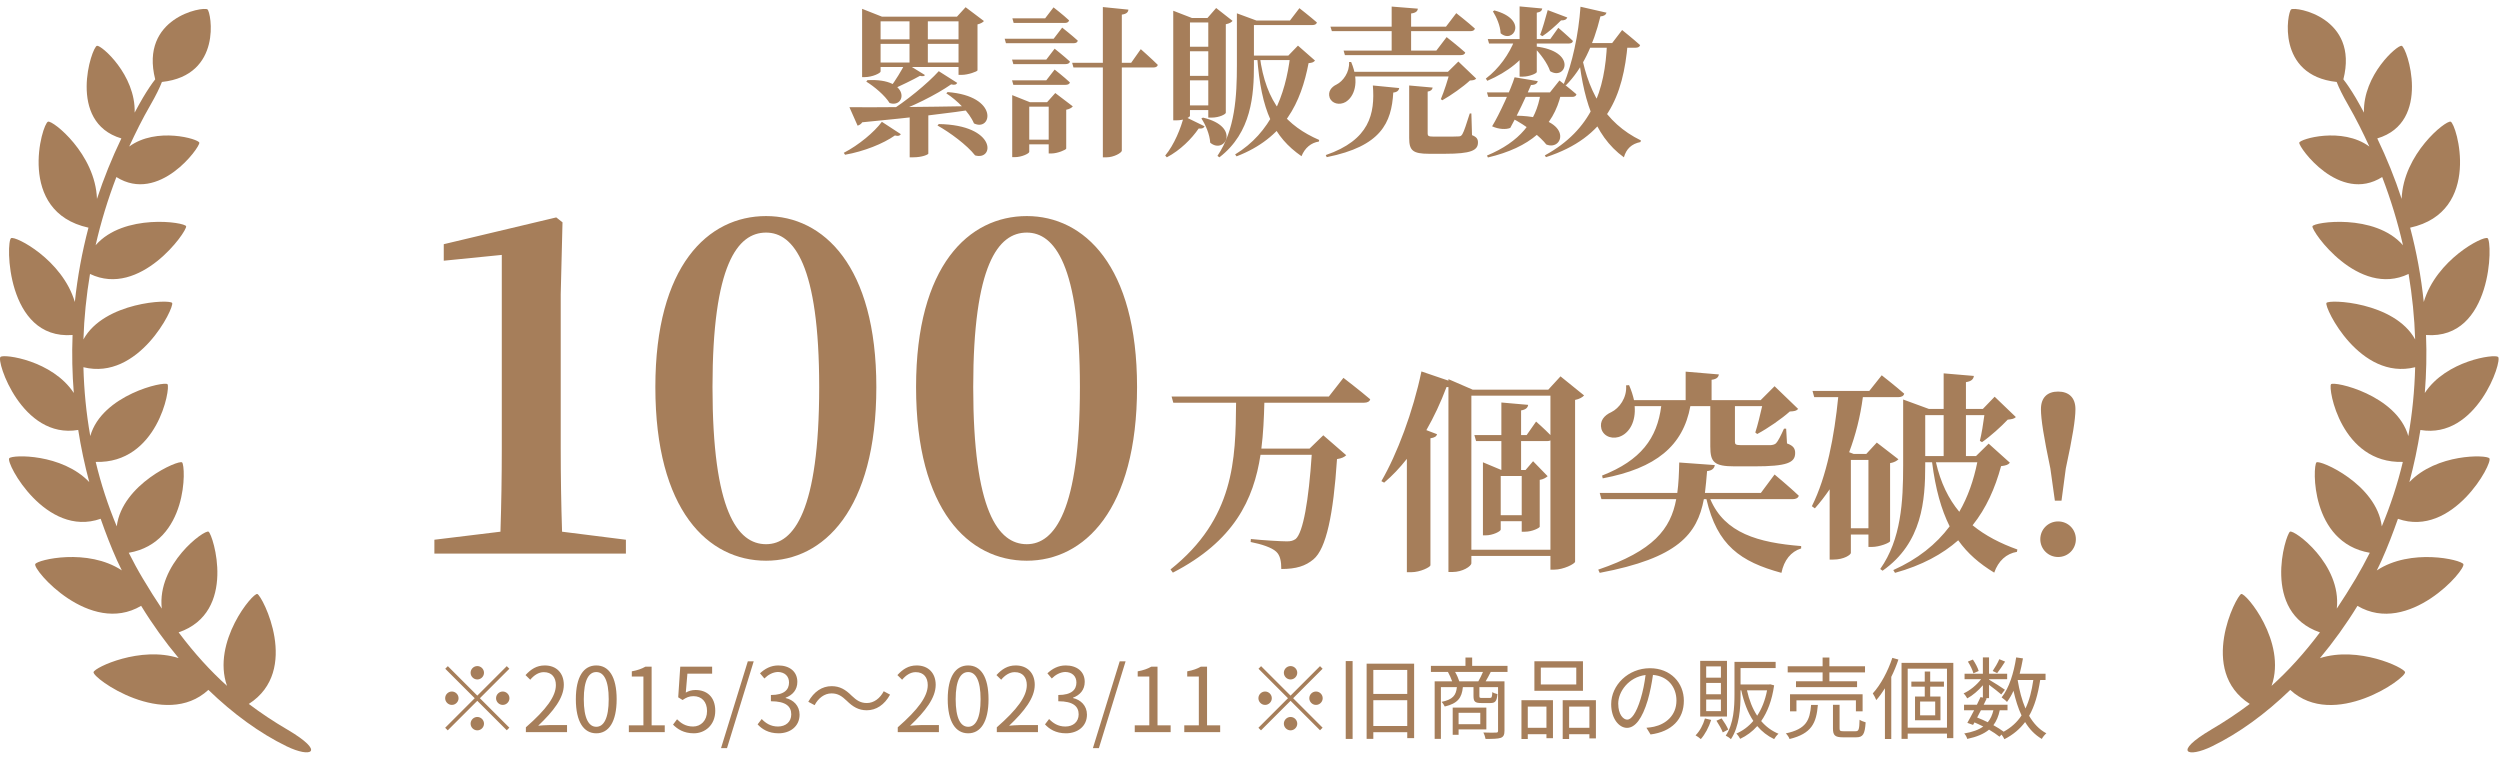
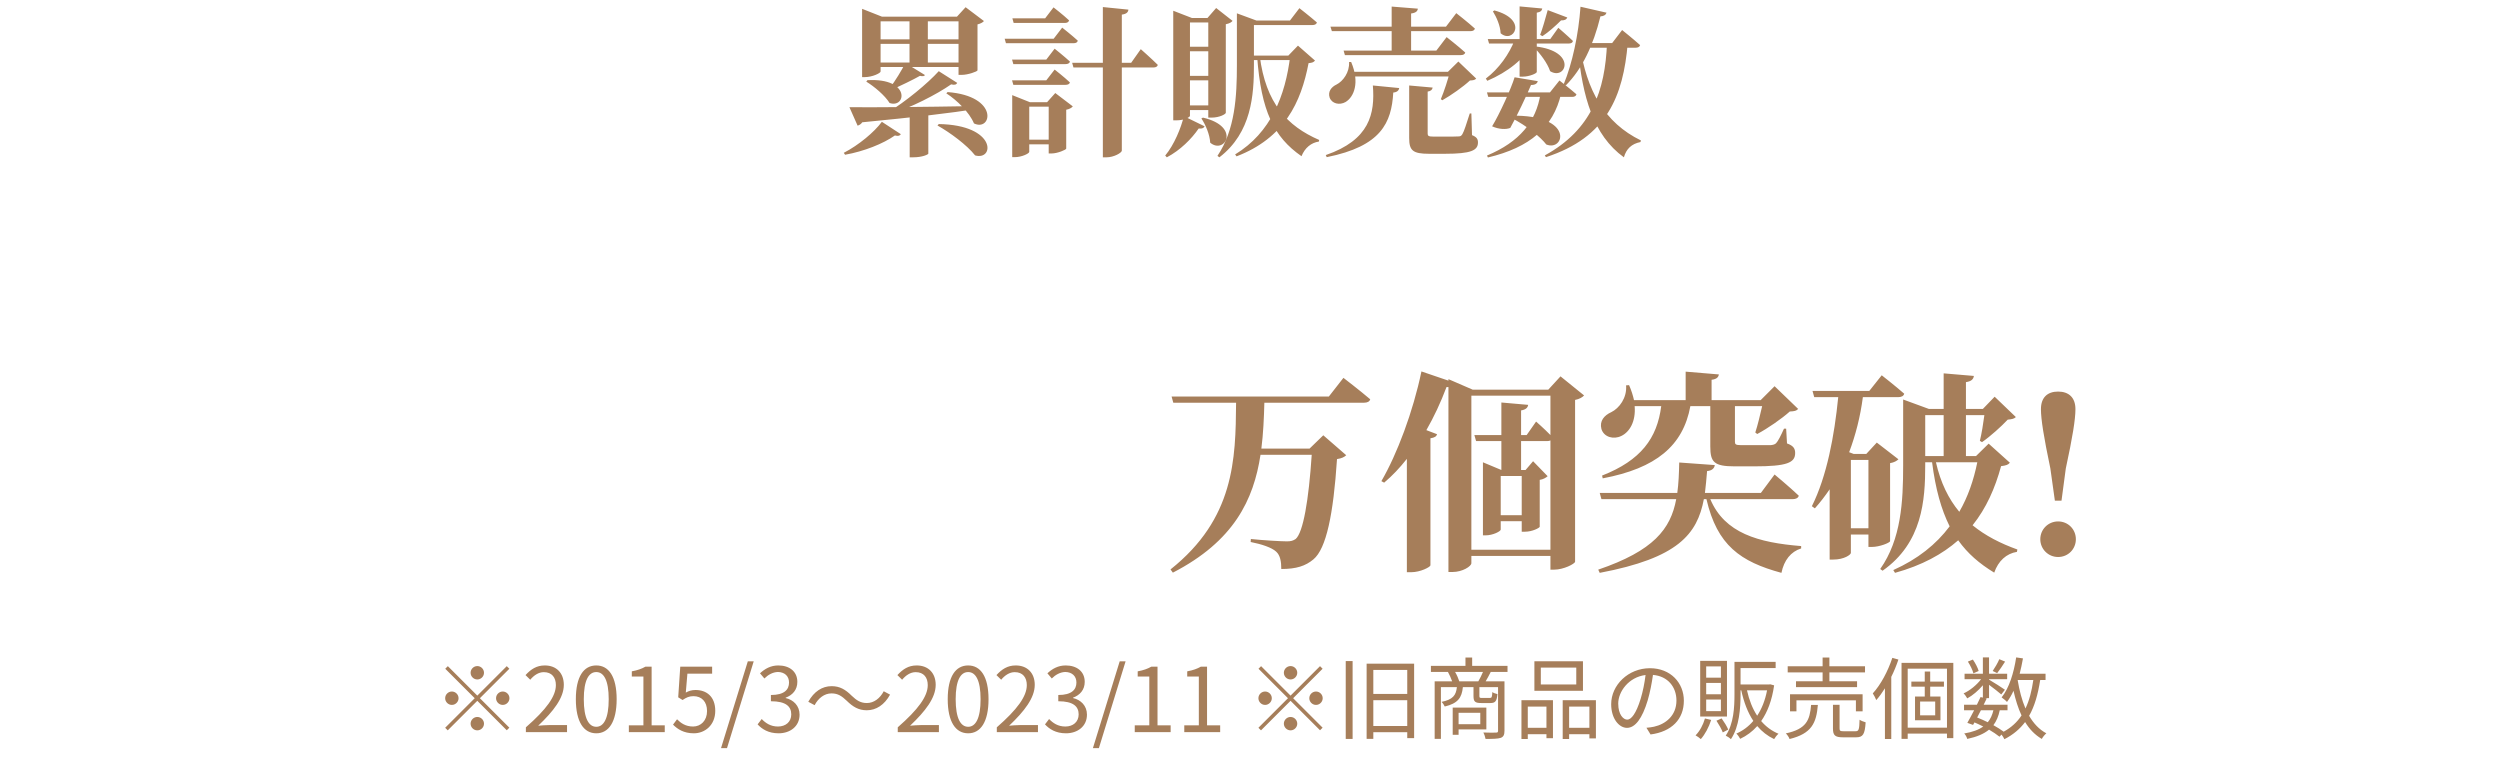
<svg xmlns="http://www.w3.org/2000/svg" width="280" height="85" viewBox="0 0 280 85" fill="none">
-   <path d="M32.194 81.72C30.671 80.826 29.242 79.882 27.866 78.841C33.701 75.111 29.377 66.724 28.823 66.527C28.332 66.348 23.694 71.894 25.423 76.815C23.569 75.144 21.791 73.201 20.005 70.826C26.598 68.574 23.857 59.864 23.36 59.548C22.92 59.273 17.566 63.174 18.118 68.161C17.42 67.116 16.716 66.005 16.003 64.806C15.435 63.858 14.913 62.889 14.421 61.911C21.103 60.768 20.82 52.169 20.393 51.789C20.026 51.459 13.663 54.216 13.076 58.953C12.094 56.606 11.31 54.196 10.719 51.734C17.642 51.939 19.116 43.48 18.763 43.037C18.455 42.649 11.409 44.215 10.111 48.839C9.659 46.295 9.411 43.719 9.343 41.128C15.546 42.678 19.545 34.434 19.282 33.934C19.054 33.496 11.659 33.8 9.343 38.017C9.421 35.566 9.674 33.112 10.08 30.681C15.702 33.389 20.984 25.887 20.847 25.343C20.721 24.873 13.854 23.863 10.709 27.466C11.298 24.873 12.082 22.319 13.035 19.829C17.81 22.845 22.403 16.494 22.325 15.983C22.267 15.57 17.525 14.172 14.468 16.414C15.19 14.852 15.954 13.308 16.817 11.817C17.465 10.692 17.896 9.807 18.135 9.179C24.941 8.452 23.651 1.347 23.235 1.053C22.742 0.702 15.626 1.962 17.383 8.888C17.007 9.362 16.543 10.043 15.993 10.97C15.671 11.507 15.383 12.062 15.082 12.612C15.199 8.383 11.353 5.038 10.864 5.128C10.279 5.231 7.452 13.68 13.593 15.503C12.532 17.71 11.62 19.972 10.86 22.276C10.686 17.246 5.927 13.462 5.381 13.626C4.724 13.815 1.786 23.715 9.908 25.499C9.189 28.232 8.678 31.014 8.382 33.823C6.97 29.074 1.73 26.397 1.242 26.672C0.65 27.004 0.652 38.087 8.128 37.52C8.044 39.676 8.091 41.844 8.265 44.012C5.878 40.374 0.466 39.623 0.057 39.97C-0.452 40.399 2.453 49.235 8.76 48.153C9.068 50.108 9.477 52.054 9.998 53.992C6.945 50.794 1.383 50.911 1.036 51.323C0.599 51.837 5.143 60.267 11.273 58.103C11.823 59.673 12.417 61.228 13.111 62.769C13.281 63.145 13.462 63.517 13.644 63.884C9.838 61.357 4.212 62.681 3.95 63.174C3.615 63.784 10.07 71.245 15.808 67.853C17.065 69.908 18.482 71.879 20.011 73.708C15.726 72.331 10.62 74.745 10.479 75.271C10.292 75.938 18.469 81.767 23.339 77.266C26.095 79.931 29.08 82.116 32.094 83.582C34.831 84.918 36.543 84.284 32.194 81.718V81.72Z" fill="#A67E5A" />
-   <path d="M247.645 81.72C249.17 80.826 250.597 79.882 251.973 78.841C246.138 75.111 250.462 66.724 251.016 66.527C251.509 66.348 256.145 71.894 254.416 76.815C256.27 75.144 258.05 73.201 259.834 70.826C253.244 68.574 255.982 59.864 256.479 59.548C256.919 59.273 262.277 63.174 261.721 68.161C262.419 67.116 263.121 66.005 263.838 64.806C264.402 63.858 264.924 62.889 265.417 61.911C258.734 60.768 259.017 52.169 259.444 51.789C259.812 51.459 266.178 54.216 266.761 58.953C267.743 56.606 268.529 54.196 269.118 51.734C262.197 51.939 260.723 43.48 261.074 43.037C261.388 42.649 268.431 44.215 269.73 48.839C270.182 46.295 270.432 43.719 270.498 41.128C264.296 42.678 260.298 34.434 260.561 33.934C260.787 33.496 268.184 33.8 270.498 38.017C270.422 35.566 270.167 33.112 269.763 30.681C264.142 33.389 258.857 25.887 258.994 25.343C259.12 24.873 265.987 23.863 269.133 27.466C268.543 24.873 267.759 22.319 266.806 19.829C262.027 22.845 257.442 16.494 257.516 15.983C257.576 15.57 262.316 14.172 265.369 16.414C264.651 14.852 263.887 13.308 263.027 11.817C262.376 10.692 261.945 9.807 261.707 9.179C254.903 8.452 256.19 1.347 256.607 1.053C257.099 0.702 264.218 1.962 262.458 8.888C262.834 9.362 263.298 10.043 263.85 10.97C264.172 11.507 264.46 12.062 264.762 12.612C264.649 8.383 268.492 5.038 268.981 5.128C269.566 5.231 272.393 13.68 266.254 15.503C267.316 17.71 268.229 19.972 268.985 22.276C269.163 17.246 273.918 13.462 274.469 13.626C275.126 13.815 278.062 23.715 269.937 25.499C270.66 28.232 271.169 31.014 271.461 33.823C272.873 29.074 278.111 26.397 278.604 26.672C279.193 27.004 279.189 38.087 271.715 37.52C271.8 39.676 271.752 41.844 271.578 44.012C273.968 40.378 279.38 39.627 279.786 39.974C280.295 40.403 277.392 49.239 271.085 48.157C270.777 50.112 270.367 52.058 269.849 53.996C272.898 50.798 278.462 50.915 278.809 51.328C279.248 51.841 274.703 60.271 268.57 58.107C268.018 59.678 267.424 61.232 266.733 62.774C266.566 63.149 266.382 63.521 266.199 63.888C270.005 61.361 275.631 62.685 275.894 63.178C276.232 63.788 269.773 71.249 264.035 67.857C262.778 69.912 261.362 71.883 259.832 73.713C264.117 72.335 269.223 74.749 269.365 75.275C269.554 75.942 261.374 81.771 256.508 77.271C253.751 79.936 250.768 82.12 247.75 83.586C245.013 84.922 243.3 84.288 247.649 81.722L247.645 81.72Z" fill="#A67E5A" />
  <path d="M96.556 1.87V0.988L98.788 1.87H107.86V2.392H98.626V8.008C98.626 8.188 97.708 8.638 96.844 8.638H96.556V1.87ZM98.05 4.408H107.77V4.912H98.05V4.408ZM98.05 7H107.77V7.504H98.05V7ZM107.356 1.87H107.176L108.148 0.808L110.2 2.356C110.092 2.5 109.84 2.644 109.48 2.734V7.882C109.462 8.008 108.418 8.386 107.716 8.386H107.356V1.87ZM101.866 1.87H103.918V7.216H101.866V1.87ZM95.134 12.004C97.618 12.04 103.234 11.986 109.264 11.878V12.202C106.51 12.67 102.496 13.12 96.574 13.696C96.43 13.912 96.232 14.02 96.052 14.074L95.134 12.004ZM101.884 12.346H103.972V17.206C103.972 17.296 103.324 17.62 102.262 17.62H101.884V12.346ZM106.132 10.312C111.946 10.762 111.082 14.794 109.084 13.822C108.58 12.598 107.176 11.212 105.988 10.456L106.132 10.312ZM97.15 8.98C102.028 8.71 101.488 12.166 99.634 11.536C99.094 10.672 97.906 9.682 97.024 9.142L97.15 8.98ZM105.142 13.894C111.658 14.002 111.388 18.034 109.21 17.404C108.292 16.234 106.384 14.83 104.998 14.056L105.142 13.894ZM98.77 13.642L100.894 15.028C100.786 15.19 100.624 15.28 100.228 15.172C98.932 16.09 96.772 16.954 94.648 17.332L94.504 17.116C96.178 16.252 97.924 14.794 98.77 13.642ZM105.142 7.972L107.212 9.286C107.104 9.466 106.942 9.556 106.528 9.448C104.908 10.582 102.082 12.022 99.544 12.868L99.382 12.634C101.47 11.356 103.9 9.34 105.142 7.972ZM101.398 7.054L103.594 8.404C103.522 8.548 103.324 8.566 103.036 8.494C102.28 8.926 100.84 9.61 99.832 10.078L99.652 9.862C100.264 9.07 101.02 7.828 101.398 7.054ZM113.386 2.05H117.058L117.994 0.826C117.994 0.826 119.092 1.672 119.74 2.284C119.686 2.482 119.506 2.572 119.254 2.572H113.53L113.386 2.05ZM113.35 6.676H117.184L118.12 5.452C118.12 5.452 119.182 6.298 119.83 6.892C119.794 7.09 119.596 7.18 119.344 7.18H113.494L113.35 6.676ZM113.35 8.998H117.184L118.12 7.792C118.12 7.792 119.182 8.62 119.83 9.232C119.794 9.412 119.596 9.502 119.344 9.502H113.494L113.35 8.998ZM112.522 4.336H118.012L118.966 3.094C118.966 3.094 120.064 3.958 120.712 4.552C120.676 4.75 120.496 4.84 120.244 4.84H112.666L112.522 4.336ZM120.082 7.036H126.688L127.768 5.506C127.768 5.506 128.974 6.568 129.676 7.27C129.622 7.468 129.442 7.558 129.19 7.558H120.226L120.082 7.036ZM113.368 11.446V10.654L115.348 11.446H118.732V11.95H115.276V17.008C115.276 17.188 114.448 17.602 113.638 17.602H113.368V11.446ZM117.454 11.446H117.274L118.192 10.42L120.154 11.914C120.046 12.058 119.794 12.22 119.416 12.292V16.648C119.398 16.774 118.444 17.188 117.778 17.188H117.454V11.446ZM114.304 15.64H118.318V16.162H114.304V15.64ZM123.52 0.79L126.382 1.078C126.346 1.366 126.184 1.564 125.644 1.636V16.864C125.644 17.116 124.744 17.62 123.934 17.62H123.52V0.79ZM139.288 6.226H145.264V6.73H139.288V6.226ZM139.54 2.302H144.472L145.534 0.916C145.534 0.916 146.758 1.87 147.496 2.518C147.442 2.716 147.244 2.806 146.992 2.806H139.54V2.302ZM138.532 2.302V2.122V1.492L140.728 2.302H140.44V7.288C140.44 10.618 140.188 14.848 136.57 17.62L136.354 17.458C138.334 14.524 138.532 10.798 138.532 7.288V2.302ZM144.508 6.226H144.292L145.372 5.11L147.28 6.784C147.136 6.964 146.974 7.036 146.56 7.072C145.714 11.482 143.86 15.442 138.496 17.512L138.334 17.296C142.33 14.866 143.968 10.726 144.508 6.226ZM141.088 6.244C141.754 11.572 144.184 14.128 147.748 15.676L147.712 15.856C146.848 15.982 146.146 16.558 145.768 17.494C142.672 15.352 141.25 12.436 140.8 6.352L141.088 6.244ZM132.592 13.012L134.914 14.146C134.824 14.326 134.68 14.434 134.248 14.398C133.474 15.532 132.196 16.828 130.684 17.62L130.504 17.422C131.512 16.216 132.286 14.308 132.592 13.012ZM134.734 13.174C139.036 14.182 137.164 17.35 135.544 15.982C135.49 15.046 135.022 13.966 134.554 13.264L134.734 13.174ZM131.404 2.014V1.204L133.492 2.014H135.238L136.21 0.898L138.046 2.338C137.92 2.5 137.704 2.626 137.29 2.716V12.634C137.29 12.76 136.642 13.174 135.67 13.174H135.328V2.518H133.276V12.976C133.276 13.102 132.7 13.48 131.728 13.48H131.404V2.014ZM132.466 5.236H136.354V5.74H132.466V5.236ZM132.466 8.494H136.354V8.998H132.466V8.494ZM132.466 11.806H136.354V12.328H132.466V11.806ZM149.008 2.986H161.95L163.102 1.474C163.102 1.474 164.416 2.5 165.19 3.202C165.136 3.4 164.956 3.49 164.686 3.49H149.17L149.008 2.986ZM150.484 5.668H160.87L162.022 4.156C162.022 4.156 163.336 5.182 164.11 5.884C164.056 6.082 163.876 6.172 163.606 6.172H150.628L150.484 5.668ZM155.866 0.736L158.8 0.97C158.764 1.24 158.602 1.438 158.044 1.51V6.064H155.866V0.736ZM151.06 8.044H163.696V8.566H151.06V8.044ZM151.096 6.946H151.33C152.32 9.268 151.636 10.87 150.7 11.428C150.034 11.806 149.17 11.626 148.918 10.924C148.702 10.258 149.116 9.736 149.692 9.466C150.412 9.106 151.168 8.098 151.096 6.946ZM162.382 8.044H162.166L163.336 6.892L165.334 8.8C165.19 8.962 165.01 8.998 164.632 9.016C163.876 9.718 162.526 10.672 161.536 11.23L161.374 11.104C161.734 10.258 162.184 8.872 162.382 8.044ZM153.76 9.574L156.712 9.862C156.658 10.15 156.46 10.33 156.046 10.366C155.848 13.75 154.696 16.378 148.594 17.602L148.486 17.368C153.4 15.676 154.012 12.742 153.76 9.574ZM157.828 9.574L160.456 9.808C160.42 10.042 160.258 10.204 159.898 10.258V14.956C159.898 15.208 159.988 15.298 160.51 15.298H162.04C162.616 15.298 163.102 15.298 163.336 15.28C163.57 15.28 163.66 15.226 163.786 15.028C163.984 14.704 164.254 13.822 164.614 12.706H164.794L164.866 15.136C165.406 15.352 165.532 15.586 165.532 15.964C165.532 16.846 164.74 17.224 161.842 17.224H160.042C158.224 17.224 157.828 16.846 157.828 15.46V9.574ZM166.63 4.372H173.632L174.532 3.112C174.532 3.112 175.558 3.994 176.17 4.588C176.134 4.786 175.954 4.876 175.702 4.876H166.774L166.63 4.372ZM166.54 10.348H173.596L174.658 9.016C174.658 9.016 175.846 9.934 176.566 10.564C176.512 10.762 176.332 10.852 176.08 10.852H166.684L166.54 10.348ZM170.194 0.718L172.732 0.952C172.696 1.186 172.552 1.348 172.12 1.42V8.062C172.12 8.224 171.274 8.584 170.554 8.584H170.194V0.718ZM169.636 8.656L172.228 9.088C172.174 9.34 171.958 9.52 171.472 9.52C171.04 10.582 169.852 13.084 169.15 14.326C168.682 14.524 167.854 14.488 167.116 14.146C167.944 12.796 169.258 9.898 169.636 8.656ZM169.654 4.462H171.742V4.732C170.734 6.622 168.88 8.062 166.576 9.052L166.414 8.8C167.89 7.684 169.024 6.064 169.654 4.462ZM171.958 5.2C176.71 5.74 175.378 9.07 173.614 7.972C173.308 7.054 172.48 5.974 171.814 5.308L171.958 5.2ZM167.368 1.168C171.22 2.194 169.492 4.966 168.07 3.724C168.034 2.878 167.602 1.906 167.206 1.276L167.368 1.168ZM172.534 10.51H174.838C173.974 14.254 171.346 16.522 166.648 17.638L166.54 17.422C170.212 15.892 172.048 13.606 172.534 10.51ZM169.276 12.958C176.386 12.832 175.234 17.026 173.182 16.18C172.606 15.424 171.094 14.128 169.222 13.174L169.276 12.958ZM173.344 1.132L175.54 1.96C175.45 2.176 175.234 2.302 174.838 2.284C174.19 2.932 173.416 3.616 172.75 4.048L172.498 3.904C172.75 3.238 173.074 2.14 173.344 1.132ZM176.944 5.056C177.682 10.114 179.716 13.75 183.784 15.73L183.73 15.91C182.74 16.108 182.146 16.666 181.876 17.62C178.438 15.136 177.232 10.816 176.728 5.47L176.944 5.056ZM179.986 4.822H182.308C181.804 10.78 179.968 15.388 173.146 17.602L173.02 17.404C178.276 14.524 179.77 10.15 179.986 4.822ZM177.016 0.754L179.932 1.42C179.86 1.654 179.644 1.816 179.248 1.834C178.456 5.074 177.196 7.738 175.378 9.556L175.144 9.412C176.08 7.162 176.8 3.868 177.016 0.754ZM177.034 4.822H180.562L181.678 3.364C181.678 3.364 182.938 4.372 183.694 5.056C183.64 5.254 183.442 5.344 183.19 5.344H177.034V4.822Z" fill="#A67E5A" />
-   <path d="M62.951 59.55L70.101 60.45V62H48.651V60.45L56.051 59.55C56.151 56.45 56.201 53.35 56.201 50.25V28.55L49.701 29.2V27.35L62.301 24.35L63.001 24.9L62.801 32.95V50.25C62.801 53.35 62.851 56.45 62.951 59.55ZM79.8 43.35C79.8 57.25 82.6 60.95 85.8 60.95C88.9 60.95 91.75 57.2 91.75 43.35C91.75 29.7 88.9 26.05 85.8 26.05C82.6 26.05 79.8 29.65 79.8 43.35ZM85.8 24.2C92.2 24.2 98.15 29.75 98.15 43.35C98.15 57.15 92.2 62.8 85.8 62.8C79.3 62.8 73.4 57.15 73.4 43.35C73.4 29.75 79.3 24.2 85.8 24.2ZM109 43.35C109 57.25 111.8 60.95 115 60.95C118.1 60.95 120.95 57.2 120.95 43.35C120.95 29.7 118.1 26.05 115 26.05C111.8 26.05 109 29.65 109 43.35ZM115 24.2C121.4 24.2 127.35 29.75 127.35 43.35C127.35 57.15 121.4 62.8 115 62.8C108.5 62.8 102.6 57.15 102.6 43.35C102.6 29.75 108.5 24.2 115 24.2Z" fill="#A67E5A" />
  <path d="M148.833 44.408L150.465 42.32C150.465 42.32 152.313 43.736 153.465 44.72C153.393 44.984 153.129 45.104 152.769 45.104H141.609C141.561 46.832 141.489 48.56 141.273 50.24H146.673L148.209 48.752L150.777 50.984C150.585 51.176 150.273 51.344 149.745 51.416C149.337 57.608 148.545 61.448 147.105 62.648C146.217 63.392 145.185 63.728 143.505 63.728C143.505 62.888 143.385 62.192 142.929 61.784C142.449 61.328 141.297 60.944 140.073 60.704L140.097 60.368C141.417 60.512 143.481 60.632 144.129 60.632C144.585 60.632 144.825 60.56 145.113 60.368C145.953 59.648 146.577 56.024 146.913 50.936H141.177C140.409 55.976 138.201 60.608 131.361 64.136L131.097 63.776C138.249 58.088 138.393 51.464 138.441 45.104H131.409L131.217 44.408H148.833ZM170.433 57.704V53.312H168.081V57.704H170.433ZM164.793 61.568H173.649V49.328C173.553 49.376 173.433 49.4 173.313 49.4H170.361V52.64H170.865L171.705 51.656L173.337 53.336C173.145 53.504 172.833 53.696 172.449 53.744V59C172.425 59.12 171.633 59.552 170.793 59.552H170.433V58.376H168.081V59.312C168.081 59.504 167.217 59.96 166.377 59.96H166.089V51.776L168.153 52.64V49.4H165.321L165.129 48.728H168.153V45.08L171.153 45.344C171.105 45.656 170.913 45.872 170.361 45.968V48.728H170.985L172.041 47.216C172.041 47.216 172.977 48.032 173.649 48.728V44.312H164.793V61.568ZM174.777 42.152L177.417 44.288C177.249 44.48 176.913 44.696 176.409 44.792V62.912C176.385 63.152 175.113 63.8 174.081 63.8H173.649V62.264H164.793V63.08C164.793 63.416 163.809 64.064 162.681 64.064H162.225V43.352C162.153 43.352 162.081 43.352 162.009 43.352C161.361 45.08 160.593 46.712 159.753 48.176L160.953 48.632C160.881 48.872 160.689 49.016 160.209 49.088V63.32C160.185 63.512 159.081 64.088 158.049 64.088H157.569V51.392C156.777 52.4 155.937 53.288 155.025 54.056L154.713 53.888C156.465 50.888 158.265 46.112 159.201 41.6L162.225 42.632V42.464L164.937 43.64H173.409L174.777 42.152ZM186.057 45.488H183.081C183.225 47.216 182.505 48.392 181.593 48.824C180.729 49.256 179.649 48.968 179.361 48.056C179.121 47.144 179.673 46.52 180.465 46.16C181.353 45.728 182.241 44.552 182.121 43.16L182.457 43.136C182.721 43.736 182.889 44.288 183.009 44.816H188.793V41.624L192.513 41.936C192.465 42.224 192.297 42.464 191.697 42.536V44.816H197.193L198.753 43.256L201.393 45.8C201.201 46.016 200.985 46.064 200.457 46.088C199.545 46.904 197.985 47.984 196.809 48.608L196.593 48.44C196.857 47.648 197.145 46.424 197.361 45.488H194.313V45.752V49.472C194.313 49.76 194.385 49.856 195.009 49.856H196.809H198.321C198.561 49.832 198.777 49.784 198.921 49.64C199.137 49.424 199.449 48.8 199.809 48.008H200.049L200.145 49.664C200.889 49.928 201.057 50.264 201.057 50.744C201.057 51.824 200.145 52.232 196.473 52.232H194.289C191.961 52.232 191.553 51.752 191.553 50V45.488H189.321C188.505 49.928 185.481 52.448 179.505 53.576L179.433 53.264C183.777 51.56 185.601 49.088 186.057 45.488ZM200.793 55.904H191.553C193.161 59.72 196.929 60.776 201.729 61.16V61.424C200.577 61.784 199.809 62.744 199.521 64.16C194.937 62.912 192.321 61.088 191.121 55.904H190.833C190.089 59.84 187.929 62.504 179.169 64.16L179.001 63.8C185.193 61.688 187.113 59.264 187.737 55.904H179.361L179.169 55.208H187.857C188.001 54.176 188.049 53.024 188.073 51.8L192.057 52.088C192.009 52.448 191.745 52.712 191.193 52.76C191.121 53.624 191.049 54.44 190.953 55.208H197.217L198.753 53.144C198.753 53.144 200.457 54.56 201.465 55.52C201.393 55.784 201.129 55.904 200.793 55.904ZM207.297 59.168H209.265V51.512H207.297V59.168ZM211.689 51.872V60.608C211.665 60.8 210.489 61.256 209.673 61.256H209.265V59.864H207.297V61.928C207.297 62.12 206.553 62.672 205.329 62.672H204.921V54.8C204.417 55.544 203.865 56.264 203.265 56.936L202.929 56.696C204.609 53.336 205.449 48.824 205.881 44.48H203.193L203.001 43.784H209.361L210.753 42.032C210.753 42.032 212.289 43.232 213.273 44.096C213.201 44.36 212.961 44.48 212.601 44.48H208.641C208.353 46.688 207.825 48.728 207.105 50.648L207.609 50.84H209.025L210.201 49.568L212.625 51.44C212.457 51.608 212.145 51.8 211.689 51.872ZM221.457 51.776H216.825C217.353 54.08 218.241 55.88 219.441 57.32C220.401 55.664 221.049 53.792 221.457 51.776ZM215.625 46.496V51.08H217.689V46.496H215.625ZM222.729 49.688L225.105 51.824C224.913 52.064 224.673 52.136 224.121 52.208C223.449 54.68 222.465 56.912 220.929 58.832C222.369 60.008 224.073 60.872 225.945 61.544L225.897 61.808C224.721 62 223.809 62.816 223.353 64.136C221.697 63.128 220.377 62 219.321 60.512C217.545 62.072 215.265 63.32 212.241 64.16L212.049 63.848C214.785 62.624 216.849 60.968 218.361 58.952C217.425 57.08 216.777 54.776 216.393 51.776H215.625V52.112C215.625 56 215.313 60.8 210.849 63.92L210.585 63.728C212.937 60.392 213.153 56.168 213.153 52.136V44.744L216.033 45.8H217.689V41.816L221.073 42.104C221.025 42.464 220.809 42.704 220.185 42.8V45.8H222.081L223.401 44.432L225.777 46.712C225.585 46.904 225.345 46.952 224.865 47C224.145 47.768 222.921 48.872 221.985 49.52L221.745 49.376C221.937 48.608 222.129 47.432 222.249 46.496H220.185V51.08H221.313L222.729 49.688ZM230.505 62.384C229.401 62.384 228.513 61.496 228.513 60.392C228.513 59.288 229.401 58.4 230.505 58.4C231.633 58.4 232.497 59.288 232.497 60.392C232.497 61.496 231.633 62.384 230.505 62.384ZM230.505 43.856C231.705 43.856 232.449 44.528 232.449 45.824C232.449 46.952 232.137 48.92 231.369 52.472L230.889 56.072H230.145L229.641 52.472C228.897 48.92 228.585 46.952 228.585 45.824C228.585 44.528 229.305 43.856 230.505 43.856Z" fill="#A67E5A" />
  <path d="M54.208 75.35C54.208 75.76 53.868 76.1 53.458 76.1C53.048 76.1 52.708 75.76 52.708 75.35C52.708 74.94 53.048 74.6 53.458 74.6C53.868 74.6 54.208 74.94 54.208 75.35ZM50.158 74.61L53.458 77.91L56.758 74.61L57.048 74.9L53.748 78.2L57.048 81.5L56.758 81.79L53.458 78.49L50.148 81.8L49.858 81.51L53.168 78.2L49.868 74.9L50.158 74.61ZM50.608 77.45C51.018 77.45 51.358 77.79 51.358 78.2C51.358 78.61 51.018 78.95 50.608 78.95C50.198 78.95 49.858 78.61 49.858 78.2C49.858 77.79 50.198 77.45 50.608 77.45ZM56.308 78.95C55.898 78.95 55.558 78.61 55.558 78.2C55.558 77.79 55.898 77.45 56.308 77.45C56.718 77.45 57.058 77.79 57.058 78.2C57.058 78.61 56.718 78.95 56.308 78.95ZM52.708 81.05C52.708 80.64 53.048 80.3 53.458 80.3C53.868 80.3 54.208 80.64 54.208 81.05C54.208 81.46 53.868 81.8 53.458 81.8C53.048 81.8 52.708 81.46 52.708 81.05ZM58.898 82V81.46C61.198 79.45 62.258 77.99 62.258 76.73C62.258 75.89 61.818 75.28 60.908 75.28C60.308 75.28 59.788 75.65 59.388 76.13L58.858 75.61C59.458 74.96 60.088 74.53 61.018 74.53C62.328 74.53 63.148 75.39 63.148 76.7C63.148 78.16 61.998 79.65 60.278 81.28C60.658 81.25 61.108 81.21 61.478 81.21H63.508V82H58.898ZM66.785 82.13C65.385 82.13 64.495 80.86 64.495 78.31C64.495 75.76 65.385 74.53 66.785 74.53C68.175 74.53 69.065 75.77 69.065 78.31C69.065 80.86 68.175 82.13 66.785 82.13ZM66.785 81.4C67.615 81.4 68.175 80.47 68.175 78.31C68.175 76.17 67.615 75.27 66.785 75.27C65.945 75.27 65.385 76.17 65.385 78.31C65.385 80.47 65.945 81.4 66.785 81.4ZM70.432 82V81.24H72.062V75.77H70.762V75.19C71.412 75.07 71.882 74.9 72.282 74.67H72.982V81.24H74.452V82H70.432ZM77.709 82.13C76.569 82.13 75.869 81.65 75.379 81.16L75.829 80.56C76.249 80.98 76.779 81.37 77.629 81.37C78.489 81.37 79.189 80.71 79.189 79.64C79.189 78.59 78.589 77.97 77.669 77.97C77.179 77.97 76.869 78.12 76.449 78.4L75.959 78.1L76.189 74.67H79.759V75.45H76.989L76.809 77.57C77.129 77.39 77.459 77.28 77.899 77.28C79.119 77.28 80.109 78 80.109 79.61C80.109 81.22 78.949 82.13 77.709 82.13ZM80.755 83.79L83.755 74.07H84.415L81.425 83.79H80.755ZM87.201 82.13C86.052 82.13 85.332 81.65 84.852 81.13L85.311 80.53C85.742 80.98 86.302 81.37 87.132 81.37C88.001 81.37 88.621 80.85 88.621 80.01C88.621 79.13 88.031 78.54 86.341 78.54V77.84C87.852 77.84 88.371 77.23 88.371 76.44C88.371 75.73 87.891 75.28 87.132 75.26C86.541 75.28 86.022 75.58 85.612 75.99L85.121 75.41C85.671 74.9 86.322 74.53 87.171 74.53C88.401 74.53 89.302 75.19 89.302 76.37C89.302 77.26 88.772 77.85 87.992 78.14V78.18C88.862 78.38 89.552 79.04 89.552 80.04C89.552 81.35 88.501 82.13 87.201 82.13ZM97.078 79.55C96.168 79.55 95.528 79.17 94.828 78.48C94.288 77.97 93.858 77.66 93.128 77.66C92.338 77.66 91.648 78.19 91.238 78.98L90.528 78.6C91.158 77.46 92.078 76.85 93.138 76.85C94.048 76.85 94.688 77.22 95.388 77.92C95.928 78.43 96.368 78.74 97.088 78.74C97.878 78.74 98.568 78.21 98.978 77.42L99.688 77.8C99.058 78.94 98.138 79.55 97.078 79.55ZM100.548 82V81.46C102.848 79.45 103.908 77.99 103.908 76.73C103.908 75.89 103.468 75.28 102.558 75.28C101.958 75.28 101.438 75.65 101.038 76.13L100.508 75.61C101.108 74.96 101.738 74.53 102.668 74.53C103.978 74.53 104.798 75.39 104.798 76.7C104.798 78.16 103.648 79.65 101.928 81.28C102.308 81.25 102.758 81.21 103.128 81.21H105.158V82H100.548ZM108.435 82.13C107.035 82.13 106.145 80.86 106.145 78.31C106.145 75.76 107.035 74.53 108.435 74.53C109.825 74.53 110.715 75.77 110.715 78.31C110.715 80.86 109.825 82.13 108.435 82.13ZM108.435 81.4C109.265 81.4 109.825 80.47 109.825 78.31C109.825 76.17 109.265 75.27 108.435 75.27C107.595 75.27 107.035 76.17 107.035 78.31C107.035 80.47 107.595 81.4 108.435 81.4ZM111.642 82V81.46C113.942 79.45 115.002 77.99 115.002 76.73C115.002 75.89 114.562 75.28 113.652 75.28C113.052 75.28 112.532 75.65 112.132 76.13L111.602 75.61C112.202 74.96 112.832 74.53 113.762 74.53C115.072 74.53 115.892 75.39 115.892 76.7C115.892 78.16 114.742 79.65 113.022 81.28C113.402 81.25 113.852 81.21 114.222 81.21H116.252V82H111.642ZM119.389 82.13C118.239 82.13 117.519 81.65 117.039 81.13L117.499 80.53C117.929 80.98 118.489 81.37 119.319 81.37C120.189 81.37 120.809 80.85 120.809 80.01C120.809 79.13 120.219 78.54 118.529 78.54V77.84C120.039 77.84 120.559 77.23 120.559 76.44C120.559 75.73 120.079 75.28 119.319 75.26C118.729 75.28 118.209 75.58 117.799 75.99L117.309 75.41C117.859 74.9 118.509 74.53 119.359 74.53C120.589 74.53 121.489 75.19 121.489 76.37C121.489 77.26 120.959 77.85 120.179 78.14V78.18C121.049 78.38 121.739 79.04 121.739 80.04C121.739 81.35 120.689 82.13 119.389 82.13ZM122.406 83.79L125.406 74.07H126.066L123.076 83.79H122.406ZM127.092 82V81.24H128.722V75.77H127.422V75.19C128.072 75.07 128.542 74.9 128.942 74.67H129.642V81.24H131.112V82H127.092ZM132.639 82V81.24H134.269V75.77H132.969V75.19C133.619 75.07 134.089 74.9 134.489 74.67H135.189V81.24H136.659V82H132.639ZM145.292 75.35C145.292 75.76 144.952 76.1 144.542 76.1C144.132 76.1 143.792 75.76 143.792 75.35C143.792 74.94 144.132 74.6 144.542 74.6C144.952 74.6 145.292 74.94 145.292 75.35ZM141.242 74.61L144.542 77.91L147.842 74.61L148.132 74.9L144.832 78.2L148.132 81.5L147.842 81.79L144.542 78.49L141.232 81.8L140.942 81.51L144.252 78.2L140.952 74.9L141.242 74.61ZM141.692 77.45C142.102 77.45 142.442 77.79 142.442 78.2C142.442 78.61 142.102 78.95 141.692 78.95C141.282 78.95 140.942 78.61 140.942 78.2C140.942 77.79 141.282 77.45 141.692 77.45ZM147.392 78.95C146.982 78.95 146.642 78.61 146.642 78.2C146.642 77.79 146.982 77.45 147.392 77.45C147.802 77.45 148.142 77.79 148.142 78.2C148.142 78.61 147.802 78.95 147.392 78.95ZM143.792 81.05C143.792 80.64 144.132 80.3 144.542 80.3C144.952 80.3 145.292 80.64 145.292 81.05C145.292 81.46 144.952 81.8 144.542 81.8C144.132 81.8 143.792 81.46 143.792 81.05ZM150.722 82.76V74.04H151.492V82.76H150.722ZM153.812 81.31H157.612V78.42H153.812V81.31ZM157.612 75.03H153.812V77.72H157.612V75.03ZM153.062 74.33H158.382V82.67H157.612V82.01H153.812V82.75H153.062V74.33ZM165.792 79.83H163.362V81.11H165.792V79.83ZM166.472 81.69H163.362V82.3H162.702V79.25H166.472V81.69ZM163.442 76.31H165.572C165.742 76.02 165.952 75.6 166.092 75.26H162.972C163.172 75.6 163.352 76.02 163.442 76.31ZM168.842 75.26H166.962C166.772 75.64 166.572 76.01 166.392 76.31H168.502V81.84C168.502 82.28 168.402 82.52 168.082 82.64C167.752 82.75 167.202 82.76 166.382 82.76C166.352 82.57 166.242 82.23 166.132 82.04C166.782 82.07 167.382 82.06 167.562 82.05C167.732 82.05 167.782 82 167.782 81.84V76.96H165.692V77.95C165.692 78.15 165.732 78.17 165.982 78.17H166.852C167.072 78.17 167.112 78.1 167.142 77.51C167.252 77.61 167.522 77.7 167.712 77.74C167.642 78.54 167.462 78.74 166.932 78.74H165.902C165.202 78.74 165.032 78.58 165.032 77.96V76.96H163.842C163.722 78.16 163.272 78.78 161.812 79.13C161.752 78.98 161.582 78.73 161.452 78.61C162.712 78.35 163.072 77.89 163.172 76.96H161.382V82.75H160.682V76.31H162.642C162.532 75.99 162.342 75.57 162.172 75.26H160.262V74.58H164.132V73.64H164.882V74.58H168.842V75.26ZM176.542 76.66V74.77H172.572V76.66H176.542ZM177.292 74.06V77.37H171.852V74.06H177.292ZM173.202 79.14H171.112V81.51H173.202V79.14ZM170.402 82.77V78.42H173.932V82.68H173.202V82.23H171.112V82.77H170.402ZM175.742 81.51H178.012V79.14H175.742V81.51ZM175.022 78.42H178.742V82.7H178.012V82.23H175.742V82.77H175.022V78.42ZM182.252 80.6C182.692 80.6 183.242 79.94 183.752 78.27C184.002 77.45 184.192 76.51 184.302 75.6C182.402 75.84 181.242 77.47 181.242 78.8C181.242 80.05 181.822 80.6 182.252 80.6ZM184.862 82.26L184.402 81.51C184.712 81.49 185.012 81.44 185.252 81.39C186.522 81.11 187.762 80.17 187.762 78.46C187.762 76.96 186.812 75.73 185.132 75.59C185.002 76.51 184.812 77.51 184.542 78.44C183.932 80.47 183.142 81.52 182.222 81.52C181.342 81.52 180.452 80.5 180.452 78.87C180.452 76.72 182.372 74.84 184.792 74.84C187.112 74.84 188.592 76.48 188.592 78.48C188.592 80.56 187.222 81.95 184.862 82.26ZM192.742 75.9V74.64H191.092V75.9H192.742ZM192.742 77.76V76.49H191.092V77.76H192.742ZM192.742 79.65V78.35H191.092V79.65H192.742ZM193.422 74.02V80.25H190.422V74.02H193.422ZM190.952 80.47L191.652 80.63C191.392 81.45 190.962 82.25 190.492 82.78C190.372 82.66 190.072 82.45 189.902 82.36C190.372 81.89 190.752 81.19 190.952 80.47ZM192.242 80.72L192.822 80.46C193.112 80.86 193.422 81.37 193.562 81.71L192.952 82.03C192.822 81.68 192.512 81.13 192.242 80.72ZM197.912 77.32H195.662C195.902 78.4 196.282 79.37 196.802 80.16C197.312 79.4 197.692 78.45 197.912 77.32ZM198.262 76.64L198.702 76.76C198.462 78.45 197.952 79.76 197.252 80.76C197.782 81.38 198.422 81.86 199.192 82.18C199.022 82.32 198.802 82.6 198.702 82.78C197.952 82.42 197.332 81.93 196.812 81.32C196.262 81.94 195.622 82.41 194.902 82.75C194.812 82.58 194.622 82.29 194.472 82.16C195.182 81.85 195.832 81.38 196.372 80.74C195.752 79.81 195.312 78.65 195.022 77.32H194.942V77.75C194.942 79.28 194.812 81.39 193.862 82.79C193.742 82.66 193.442 82.46 193.282 82.39C194.182 81.06 194.262 79.19 194.262 77.75V74.13H198.872V74.82H194.942V76.66H198.142L198.262 76.64ZM204.132 76.3V75.31H200.222V74.62H204.132V73.64H204.892V74.62H208.882V75.31H204.892V76.3H207.992V76.96H201.152V76.3H204.132ZM208.612 79.67H207.862V78.44H201.202V79.67H200.482V77.76H208.612V79.67ZM202.842 78.95H203.602C203.432 80.98 202.912 82.16 200.432 82.77C200.372 82.58 200.172 82.29 200.012 82.14C202.302 81.65 202.702 80.68 202.842 78.95ZM206.492 81.9H207.812C208.182 81.9 208.242 81.73 208.272 80.61C208.442 80.73 208.742 80.84 208.952 80.9C208.862 82.24 208.662 82.58 207.882 82.58H206.422C205.522 82.58 205.292 82.36 205.292 81.59V78.94H206.032V81.58C206.032 81.85 206.102 81.9 206.492 81.9ZM211.942 73.68L212.622 73.87C212.402 74.53 212.132 75.19 211.822 75.81V82.77H211.112V77.09C210.802 77.58 210.482 78.03 210.142 78.41C210.082 78.25 209.882 77.84 209.752 77.66C210.642 76.69 211.442 75.19 211.942 73.68ZM216.742 80.12V78.57H215.052V80.12H216.742ZM217.722 76.91H216.182V78.01H217.332V80.67H214.482V78.01H215.572V76.91H214.072V76.34H215.572V75.21H216.182V76.34H217.722V76.91ZM213.662 81.5H218.062V74.89H213.662V81.5ZM212.972 74.24H218.772V82.67H218.062V82.16H213.662V82.75H212.972V74.24ZM223.922 73.83L224.572 74.1C224.282 74.56 223.942 75.06 223.682 75.39L223.182 75.15C223.422 74.8 223.762 74.22 223.922 73.83ZM221.612 75.15L221.022 75.41C220.932 75.06 220.672 74.51 220.402 74.1L220.962 73.87C221.242 74.27 221.512 74.8 221.612 75.15ZM225.992 76.16L225.982 76.19C226.172 77.34 226.452 78.42 226.852 79.35C227.282 78.46 227.552 77.4 227.732 76.16H225.992ZM223.262 79.55H221.862C221.722 79.83 221.572 80.1 221.442 80.36C221.842 80.52 222.242 80.7 222.632 80.89C222.932 80.53 223.132 80.09 223.262 79.55ZM229.102 76.16H228.502C228.252 77.78 227.872 79.1 227.262 80.17C227.762 81.03 228.392 81.71 229.192 82.13C229.022 82.27 228.782 82.56 228.682 82.76C227.912 82.31 227.302 81.67 226.812 80.87C226.222 81.65 225.472 82.29 224.492 82.79C224.432 82.66 224.302 82.44 224.172 82.27L223.942 82.51C223.632 82.26 223.232 81.99 222.772 81.72C222.192 82.2 221.402 82.53 220.332 82.76C220.282 82.56 220.132 82.29 219.992 82.15C220.912 81.99 221.612 81.74 222.122 81.37C221.802 81.21 221.472 81.05 221.142 80.91L220.982 81.19L220.342 80.96C220.562 80.58 220.832 80.07 221.102 79.55H219.972V78.93H221.412C221.562 78.63 221.702 78.34 221.822 78.07L222.082 78.13V76.75C221.582 77.34 220.942 77.89 220.332 78.22C220.242 78.05 220.062 77.79 219.922 77.66C220.632 77.34 221.392 76.72 221.882 76.07H220.032V75.46H222.082V73.63H222.772V75.46H224.802V76.07H222.772V76.12C223.202 76.37 224.282 77.05 224.552 77.25L224.142 77.78C223.882 77.54 223.252 77.06 222.772 76.7V78.19H222.342L222.512 78.23C222.402 78.45 222.292 78.69 222.172 78.93H224.842V79.55H223.972C223.832 80.22 223.602 80.77 223.262 81.22C223.702 81.46 224.102 81.72 224.412 81.95C225.262 81.48 225.922 80.88 226.412 80.13C226.032 79.32 225.742 78.39 225.512 77.37C225.302 77.84 225.052 78.26 224.782 78.62C224.672 78.48 224.352 78.23 224.182 78.11C225.022 77.06 225.542 75.39 225.812 73.63L226.572 73.74C226.472 74.33 226.342 74.91 226.202 75.46H229.102V76.16Z" fill="#A67E5A" />
</svg>